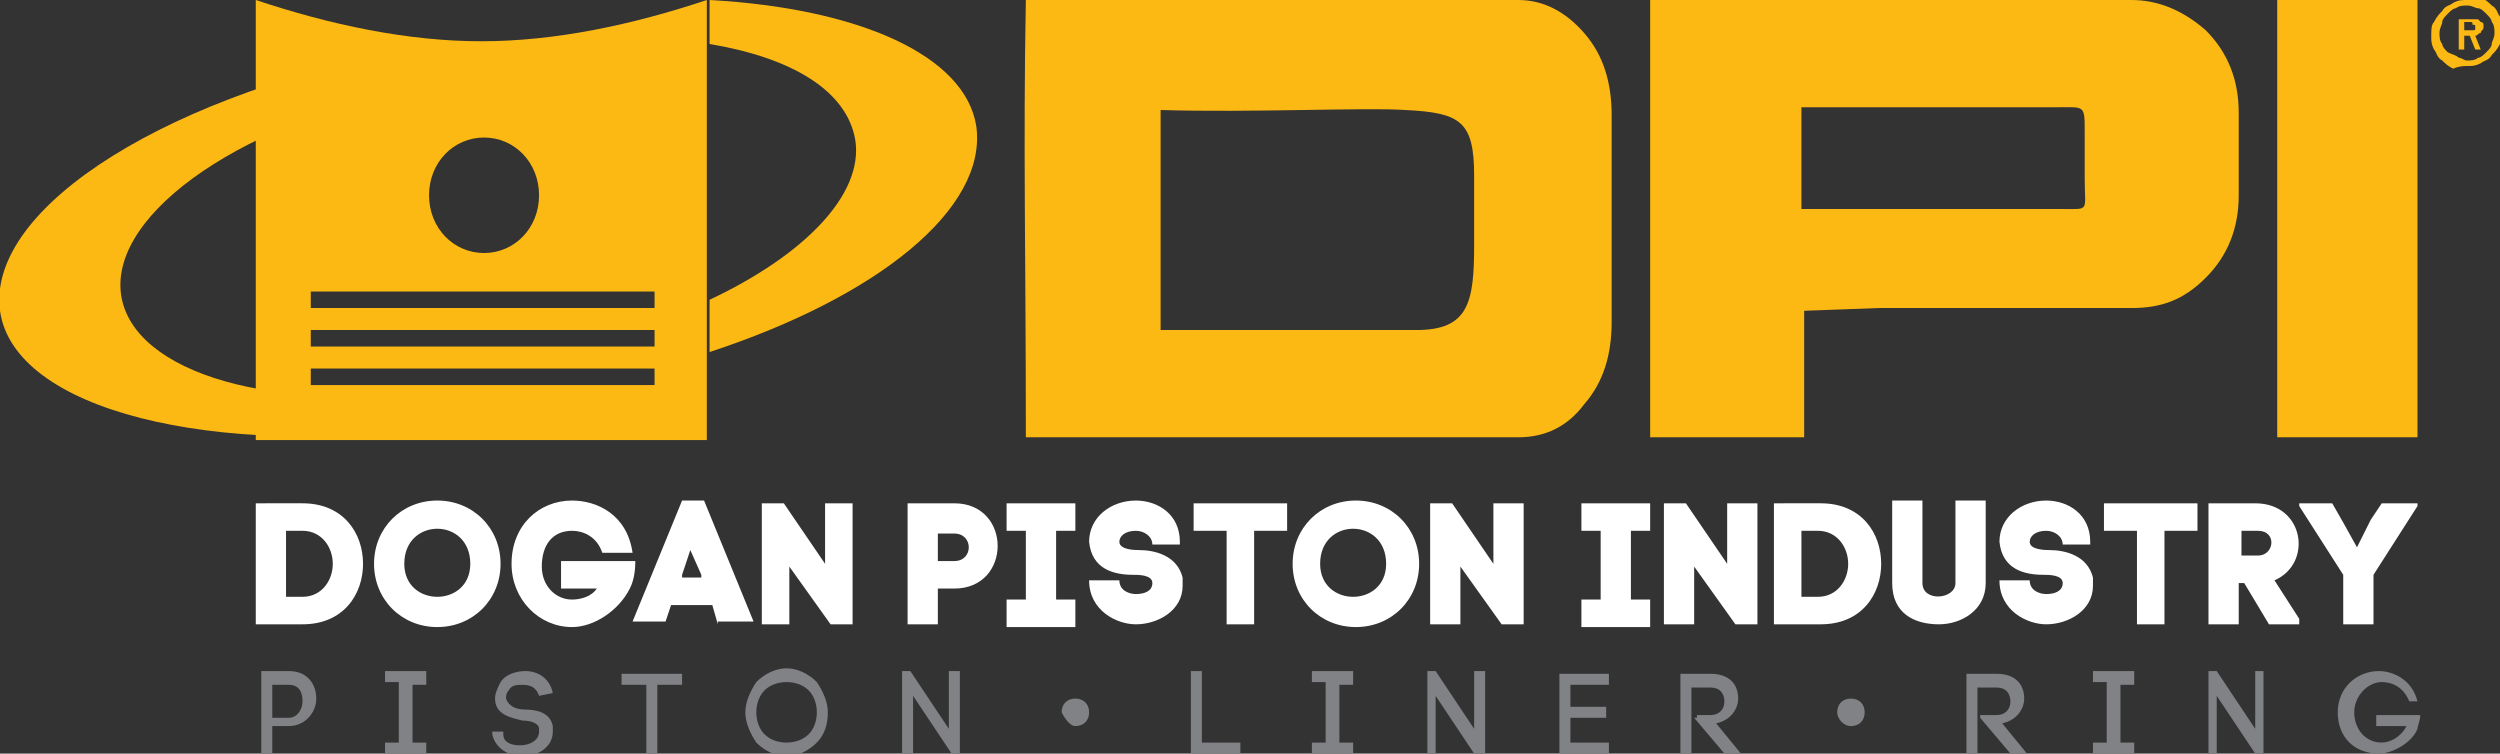
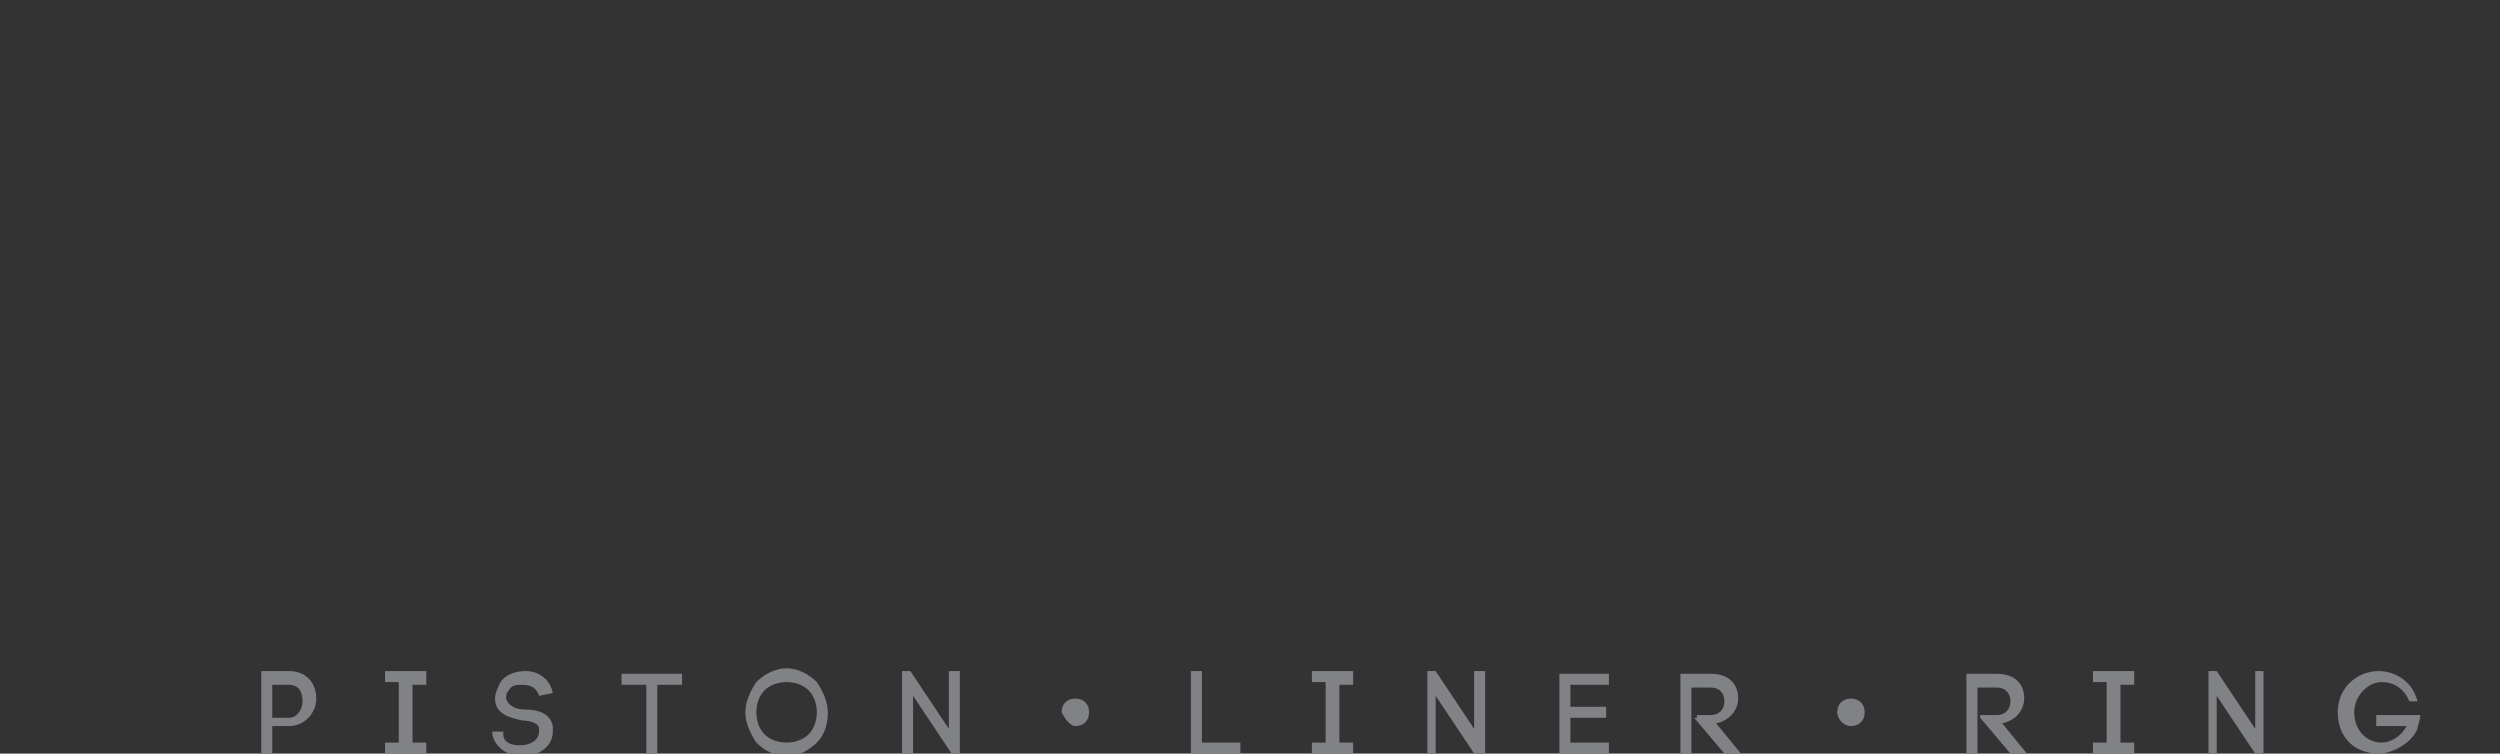
<svg xmlns="http://www.w3.org/2000/svg" version="1.1" id="Layer_1" x="0px" y="0px" viewBox="0 0 90.9 27.4" style="enable-background:new 0 0 90.9 27.4;" xml:space="preserve">
  <rect x="0" y="0" width="90.9" height="27.4" fill="#333333" stroke="none" />
  <style type="text/css">
	.st0{fill-rule:evenodd;clip-rule:evenodd;fill:#FDB913;}
	.st1{fill-rule:evenodd;clip-rule:evenodd;fill:#FFFFFF;}
	.st2{fill-rule:evenodd;clip-rule:evenodd;fill:#808285;}
</style>
  <g>
    <g>
-       <path class="st0" d="M16.3,1.6c-0.3,0-0.6,0.1-1,0.1C6.3,3.3-0.5,7.5,0,11.3c0.5,3.6,7.7,5.4,16.3,4.2v-1.4    c-6.2,1-11.5-0.5-11.9-3.4C4,7.7,9,4.3,15.6,3.1c0.2,0,0.5-0.1,0.7-0.1V1.6z" />
-       <path class="st0" d="M9.3,0c2.7,0.9,5.5,1.5,8.2,1.5c2.7,0,5.5-0.6,8.2-1.5v8v8h-8.2H9.3V8V0L9.3,0L9.3,0z M17.6,5    c-1.1,0-2,0.9-2,2.1c0,1.2,0.9,2.1,2,2.1c1.1,0,2-0.9,2-2.1C19.6,5.9,18.7,5,17.6,5L17.6,5L17.6,5z M11.3,10.6v0.6h12.5v-0.6H11.3    L11.3,10.6L11.3,10.6z M11.3,12v0.6h12.5V12H11.3L11.3,12L11.3,12z M11.3,13.4V14h12.5v-0.6H11.3z" />
-       <path class="st0" d="M25.8,12.8c6.1-2,10.1-5.2,9.7-8.2C35.1,2,31.2,0.3,25.8,0v1.6c3,0.5,5,1.7,5.3,3.5c0.3,2-1.9,4.2-5.3,5.8    V12.8z" />
-     </g>
+       </g>
    <g>
-       <path class="st1" d="M10.4,21.7v-2.4H11c0.7,0,1.1,0.6,1.1,1.2c0,0.6-0.4,1.2-1.1,1.2H10.4L10.4,21.7z M9.3,18.3v4.4H11    c1.5,0,2.2-1.1,2.2-2.2s-0.7-2.2-2.2-2.2H9.3L9.3,18.3z M13.6,20.5c0,1.3,1,2.3,2.3,2.3c1.3,0,2.3-1,2.3-2.3c0-1.3-1-2.3-2.3-2.3    C14.6,18.2,13.6,19.2,13.6,20.5L13.6,20.5z M14.7,20.5c0-1.7,2.4-1.7,2.4,0C17.1,22.1,14.7,22.1,14.7,20.5L14.7,20.5z M20.8,19.3    c0.4,0,0.9,0.2,1.1,0.8H23c-0.2-1.4-1.3-1.9-2.2-1.9c-1.2,0-2.2,0.9-2.2,2.3c0,1.3,1,2.3,2.2,2.3c0.8,0,1.7-0.6,2.1-1.4    c0.1-0.2,0.2-0.5,0.2-1h-2.7v1h1.3c-0.2,0.3-0.6,0.4-0.9,0.4c-0.6,0-1.1-0.5-1.1-1.2C19.7,19.8,20.1,19.3,20.8,19.3L20.8,19.3z     M26.1,22.7L25.9,22h-1.5l-0.2,0.6H23l1.8-4.4h0.8l1.8,4.4H26.1L26.1,22.7z M25.1,20l-0.3,0.9l0,0.1h0.7l0-0.1L25.1,20L25.1,20z     M28.7,22.7v-2.1l1.5,2.1H31v-4.4H30v2.2l-1.5-2.2h-0.8v4.4H28.7L28.7,22.7z M33,18.3v4.4h1.1v-1.3h0.6c2.1,0,2.1-3.1,0-3.1H33    L33,18.3z M34.1,20.4v-1h0.6c0.7,0,0.7,1,0,1H34.1L34.1,20.4z M39.1,18.3v1h-0.7v2.5h0.7v1h-2.5v-1h0.7v-2.5h-0.7v-1H39.1    L39.1,18.3z M42.9,19.7c0-1-0.8-1.5-1.6-1.5c-0.9,0-1.7,0.6-1.7,1.5v0c0.1,1,0.9,1.2,1.6,1.2c0.2,0,0.7,0,0.7,0.3    c0,0.3-0.3,0.4-0.6,0.4c-0.2,0-0.6-0.1-0.6-0.5h-1.1c0,1.1,1,1.6,1.7,1.6c0.8,0,1.7-0.5,1.7-1.4c0-0.1,0-0.2,0-0.3    c-0.2-0.8-1-1-1.6-1c-0.1,0-0.7,0-0.7-0.3c0-0.2,0.2-0.4,0.6-0.4c0.3,0,0.6,0.2,0.6,0.5H42.9L42.9,19.7z M45.6,22.7v-3.4h1.2v-1    h-3.4v1h1.2v3.4H45.6L45.6,22.7z M47,20.5c0,1.3,1,2.3,2.3,2.3c1.3,0,2.3-1,2.3-2.3c0-1.3-1-2.3-2.3-2.3C48,18.2,47,19.2,47,20.5    L47,20.5z M48,20.5c0-1.7,2.4-1.7,2.4,0C50.4,22.1,48,22.1,48,20.5L48,20.5z M53.1,22.7v-2.1l1.5,2.1h0.8v-4.4h-1.1v2.2l-1.5-2.2    H52v4.4H53.1L53.1,22.7z M60,18.3h-2.5v1h0.7v2.5h-0.7v1H60v-1h-0.7v-2.5H60V18.3L60,18.3z M61.6,22.7v-2.1l1.5,2.1h0.8v-4.4h-1.1    v2.2l-1.5-2.2h-0.8v4.4H61.6L61.6,22.7z M65.5,21.7v-2.4h0.6c0.7,0,1.1,0.6,1.1,1.2c0,0.6-0.4,1.2-1.1,1.2H65.5L65.5,21.7z     M64.5,18.3v4.4h1.7c1.5,0,2.2-1.1,2.2-2.2s-0.7-2.2-2.2-2.2H64.5L64.5,18.3z M70.5,22.7c0.8,0,1.7-0.5,1.7-1.5v-3h-1.1v3    c0,0.6-1.2,0.7-1.2,0v-3h-1.1v3C68.8,22.3,69.6,22.7,70.5,22.7L70.5,22.7z M76,19.7c0-1-0.8-1.5-1.6-1.5c-0.9,0-1.7,0.6-1.7,1.5v0    c0.1,1,0.9,1.2,1.6,1.2c0.2,0,0.7,0,0.7,0.3c0,0.3-0.3,0.4-0.6,0.4c-0.2,0-0.6-0.1-0.6-0.5h-1.1c0,1.1,1,1.6,1.7,1.6    c0.8,0,1.7-0.5,1.7-1.4c0-0.1,0-0.2,0-0.3c-0.2-0.8-1-1-1.6-1c-0.1,0-0.7,0-0.7-0.3c0-0.2,0.2-0.4,0.6-0.4c0.3,0,0.6,0.2,0.6,0.5    H76L76,19.7z M78.7,22.7v-3.4h1.2v-1h-3.4v1h1.2v3.4H78.7L78.7,22.7z M81.6,21.2l0.9,1.5h1.1v-0.2l-0.9-1.4    c1.4-0.6,1.1-2.8-0.7-2.8h-1.7v4.4h1.1v-1.5H81.6L81.6,21.2z M81.5,19.3h0.6c0.7,0,0.6,0.9,0,0.9h-0.6V19.3L81.5,19.3z M87.9,18.3    v0.1l-1.6,2.5v1.8h-1.1v-1.8l-1.6-2.5v-0.1h1.2l0.4,0.7l0.5,0.9l0.5-1l0.4-0.6H87.9z" />
      <path class="st2" d="M9.5,24.4v3h0.4v-1h0.6c0.6,0,1-0.5,1-1c0-0.5-0.3-1-1-1H9.5L9.5,24.4z M9.9,26v-1.1h0.6    c0.4,0,0.5,0.3,0.5,0.6c0,0.3-0.2,0.6-0.5,0.6H9.9L9.9,26z M15.5,24.4H14v0.4h0.5V27H14v0.4h1.5V27h-0.5v-2.1h0.5V24.4L15.5,24.4z     M20.1,25.2c-0.1-0.5-0.5-0.8-1-0.8c-0.3,0-0.7,0.1-0.9,0.4c-0.1,0.2-0.2,0.4-0.2,0.6v0c0,0.6,0.6,0.7,1,0.8    c0.3,0,0.6,0.1,0.6,0.3c0,0,0,0.1,0,0.1c0,0.3-0.3,0.5-0.7,0.5c-0.3,0-0.6-0.1-0.6-0.4v0l0-0.1l-0.4,0l0,0.1    c0.1,0.5,0.6,0.8,1.1,0.8c0.5,0,1.1-0.3,1.1-0.9c0-0.1,0-0.1,0-0.2c-0.1-0.5-0.6-0.6-1-0.6c-0.3,0-0.6-0.1-0.7-0.4    c0-0.1,0-0.2,0.1-0.3c0.1-0.2,0.3-0.2,0.5-0.2c0.3,0,0.5,0.1,0.6,0.4L20.1,25.2L20.1,25.2z M23.9,27.4v-2.5h0.9v-0.4h-2.2v0.4h0.9    v2.5H23.9L23.9,27.4z M29.7,25.9c0,0.3-0.1,0.6-0.3,0.8c-0.2,0.2-0.5,0.3-0.8,0.3c-0.3,0-0.6-0.1-0.8-0.3    c-0.2-0.2-0.3-0.5-0.3-0.8c0-0.3,0.1-0.6,0.3-0.8c0.2-0.2,0.5-0.3,0.8-0.3c0.3,0,0.6,0.1,0.8,0.3C29.6,25.3,29.7,25.6,29.7,25.9    L29.7,25.9z M27.1,25.9c0,0.4,0.2,0.8,0.4,1.1c0.3,0.3,0.7,0.5,1.1,0.5c0.4,0,0.8-0.2,1.1-0.5c0.3-0.3,0.4-0.7,0.4-1.1    c0-0.4-0.2-0.8-0.4-1.1c-0.3-0.3-0.7-0.5-1.1-0.5c-0.4,0-0.8,0.2-1.1,0.5C27.3,25.1,27.1,25.5,27.1,25.9L27.1,25.9z M33.2,27.4    v-2.1l1.4,2.1h0.3v-3h-0.4v2.1l-1.4-2.1h-0.3v3H33.2L33.2,27.4z M39.1,26.4c0.3,0,0.5-0.2,0.5-0.5c0-0.3-0.2-0.5-0.5-0.5    s-0.5,0.2-0.5,0.5C38.7,26.1,38.9,26.4,39.1,26.4L39.1,26.4z M43.7,24.4h-0.4v3h1.8V27h-1.4V24.4L43.7,24.4z M49.2,24.4h-1.5v0.4    h0.5V27h-0.5v0.4h1.5V27h-0.5v-2.1h0.5V24.4L49.2,24.4z M52.2,27.4v-2.1l1.4,2.1H54v-3h-0.4v2.1l-1.4-2.1h-0.3v3H52.2L52.2,27.4z     M57.1,26.1h1.3v-0.4h-1.3v-0.8h1.4v-0.4h-1.8v2.9h1.8V27h-1.4V26.1L57.1,26.1z M61.6,26.1l1.1,1.3h0.6l-0.9-1.1    c0.5-0.1,0.8-0.5,0.8-0.9c0-0.5-0.3-0.9-1-0.9h-1.1v3h0.4v-2.5h0.7c0.4,0,0.5,0.3,0.5,0.5c0,0.3-0.2,0.5-0.5,0.5h-0.5V26.1    L61.6,26.1z M67.3,26.4c0.3,0,0.5-0.2,0.5-0.5c0-0.3-0.2-0.5-0.5-0.5c-0.3,0-0.5,0.2-0.5,0.5C66.8,26.1,67,26.4,67.3,26.4    L67.3,26.4z M72,26.1l1.1,1.3h0.6l-0.9-1.1c0.5-0.1,0.8-0.5,0.8-0.9c0-0.5-0.3-0.9-1-0.9h-1.1v3h0.4v-2.5h0.7    c0.4,0,0.5,0.3,0.5,0.5c0,0.3-0.2,0.5-0.5,0.5H72V26.1L72,26.1z M77.6,24.4h-1.5v0.4h0.5V27h-0.5v0.4h1.5V27h-0.5v-2.1h0.5V24.4    L77.6,24.4z M80.6,27.4v-2.1l1.4,2.1h0.3v-3H82v2.1l-1.4-2.1h-0.3v3H80.6L80.6,27.4z M87.9,25.5c-0.2-0.8-0.9-1.1-1.4-1.1    c-0.8,0-1.5,0.6-1.5,1.5c0,0.9,0.6,1.5,1.5,1.5c0.5,0,1.2-0.4,1.4-0.9v0c0-0.1,0.1-0.3,0.1-0.5h-1.6v0.4h1.1    c-0.2,0.4-0.6,0.6-0.9,0.6c-0.6,0-1-0.5-1-1.1c0-0.6,0.5-1.1,1-1.1c0.4,0,0.8,0.2,1,0.7H87.9z" />
    </g>
-     <path class="st0" d="M87.9,8.6l0-2.1V0h-5.1v15.9h5.1L87.9,8.6L87.9,8.6z M37.3,15.9h17.9c1,0,1.8-0.4,2.4-1.2c0.7-0.8,1-1.8,1-3   V4.2c0-1.2-0.3-2.2-1-3C56.9,0.4,56.1,0,55.2,0H37.3C37.2,5.4,37.3,9.1,37.3,15.9L37.3,15.9L37.3,15.9z M51.5,12h-9.3l0-8   c3.3,0.1,7.5-0.1,8.9,0c2,0.1,2.5,0.4,2.5,2.4v2.5C53.6,11,53.4,12,51.5,12L51.5,12L51.5,12z M65.6,11.3v4.6H60V0h17.5   c1,0,1.9,0.4,2.7,1.1c0.8,0.8,1.2,1.8,1.2,3v3c0,1.2-0.4,2.2-1.2,3c-0.8,0.8-1.6,1.1-2.7,1.1l-9.2,0L65.6,11.3L65.6,11.3L65.6,11.3   z M65.6,7.6l2.8,0H75c1,0,0.8,0.1,0.8-1.1V4.8c0-1,0-0.9-1-0.9h-9.3V7.6L65.6,7.6L65.6,7.6z M89.8,1.1h-0.2V0.8h0.2   c0.1,0,0.1,0,0.1,0.1C90,0.9,90,0.9,90,1c0,0.1,0,0.1-0.1,0.1C89.9,1.1,89.9,1.1,89.8,1.1L89.8,1.1z M89.4,0.6v1.2h0.2V1.3h0.2   L90,1.8h0.2L90,1.3c0.1,0,0.1-0.1,0.2-0.1c0-0.1,0.1-0.1,0.1-0.2c0,0,0-0.1,0-0.1c0,0,0-0.1-0.1-0.1c0,0-0.1-0.1-0.1-0.1   c0,0-0.1,0-0.2,0H89.4L89.4,0.6z M89.7,2.2c0.1,0,0.3,0,0.4-0.1c0.1,0,0.2-0.1,0.3-0.2c0.1-0.1,0.2-0.2,0.2-0.3   c0-0.1,0.1-0.2,0.1-0.4c0-0.1,0-0.3-0.1-0.4c0-0.1-0.1-0.2-0.2-0.3c-0.1-0.1-0.2-0.2-0.3-0.2c-0.1,0-0.2-0.1-0.4-0.1   c-0.1,0-0.3,0-0.4,0.1c-0.1,0-0.2,0.1-0.3,0.2c-0.1,0.1-0.2,0.2-0.2,0.3c0,0.1-0.1,0.2-0.1,0.4c0,0.1,0,0.3,0.1,0.4   c0,0.1,0.1,0.2,0.2,0.3C89.2,2,89.3,2,89.4,2.1C89.5,2.1,89.6,2.2,89.7,2.2L89.7,2.2z M89.7,2.4c0.2,0,0.3,0,0.5-0.1   c0.1-0.1,0.3-0.1,0.4-0.3c0.1-0.1,0.2-0.2,0.3-0.4c0.1-0.1,0.1-0.3,0.1-0.5c0-0.2,0-0.3-0.1-0.5c-0.1-0.1-0.1-0.3-0.3-0.4   c-0.1-0.1-0.2-0.2-0.4-0.3C90.1,0,89.9,0,89.7,0c-0.2,0-0.3,0-0.5,0.1c-0.1,0.1-0.3,0.1-0.4,0.3c-0.1,0.1-0.2,0.2-0.3,0.4   c-0.1,0.1-0.1,0.3-0.1,0.5c0,0.2,0,0.3,0.1,0.5c0.1,0.1,0.1,0.3,0.3,0.4c0.1,0.1,0.2,0.2,0.4,0.3C89.4,2.4,89.6,2.4,89.7,2.4z" />
  </g>
</svg>